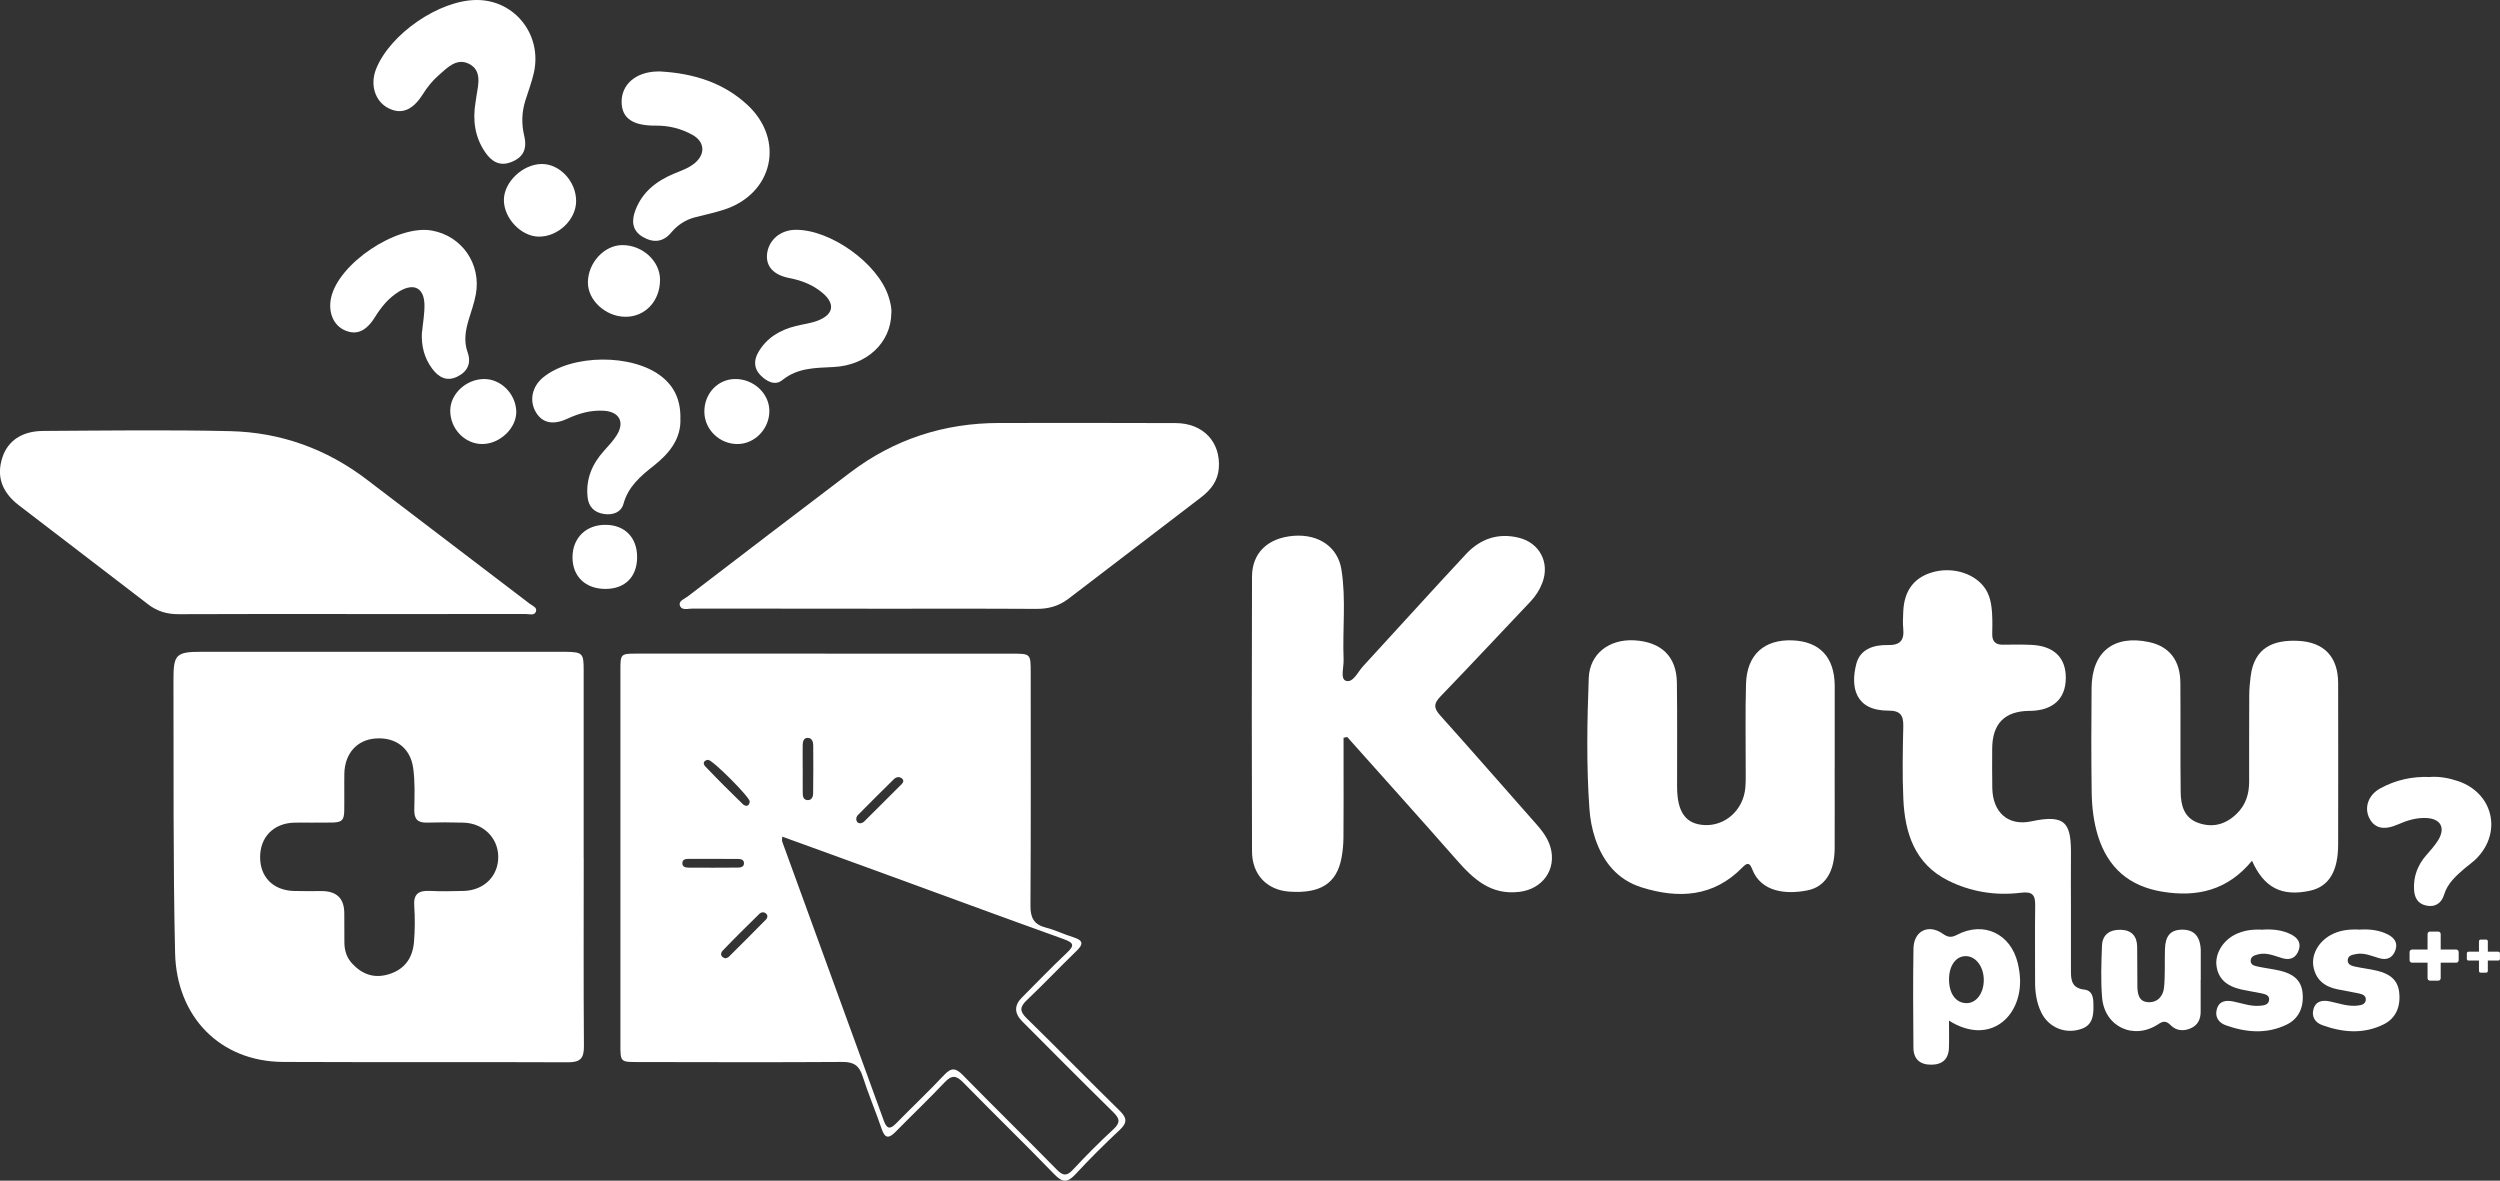
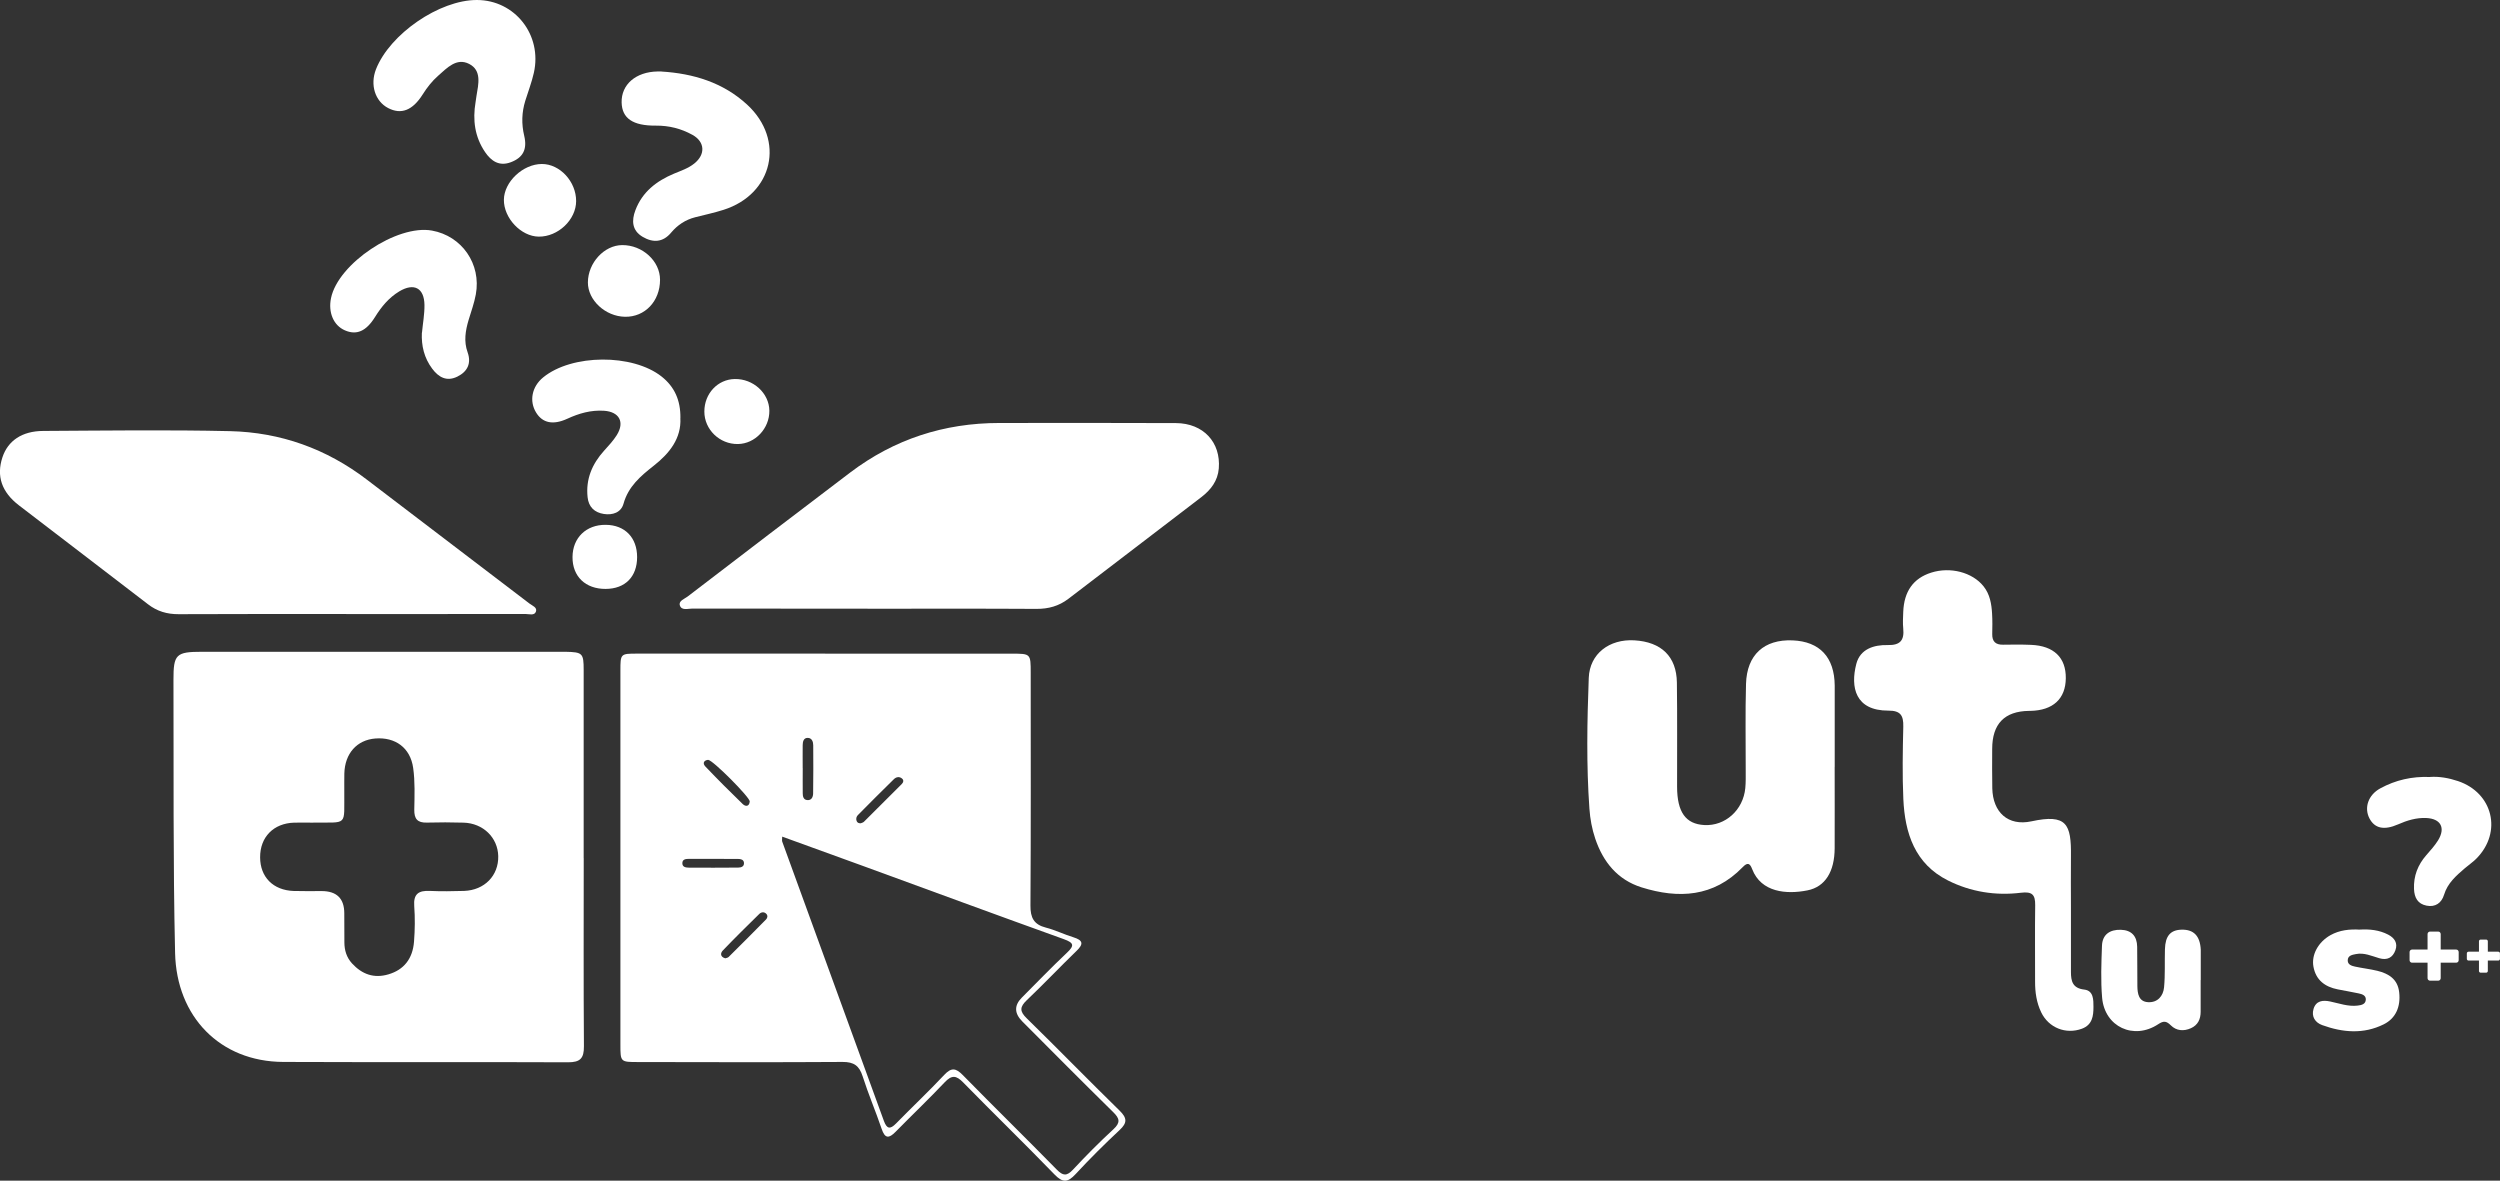
<svg xmlns="http://www.w3.org/2000/svg" id="Layer_1" data-name="Layer 1" viewBox="0 0 490.73 231.75">
  <rect x="0" y="0" width="490.73" height="231.75" fill="#333333" stroke="none" />
  <defs>
    <style>
      .cls-1 {
        fill: #fff;
        stroke-width: 0px;
      }
    </style>
  </defs>
  <g>
    <path class="cls-1" d="M114.58,168.44c0,12.31-.05,24.62.04,36.93.02,2.38-.73,3.16-3.13,3.15-18.63-.08-37.26.01-55.89-.07-12.45-.06-20.94-8.91-21.23-21.36-.41-17.88-.26-35.76-.32-53.63-.01-5.03.5-5.52,5.6-5.52,23.37,0,46.74,0,70.11,0,.42,0,.83,0,1.25,0,3.34.07,3.56.27,3.56,3.56,0,12.31,0,24.62,0,36.94ZM61.48,161.48c-1.25,0-2.49-.03-3.74,0-4.05.12-6.7,2.83-6.68,6.81.01,3.88,2.56,6.46,6.58,6.6,1.83.06,3.66.02,5.48.02q4.45,0,4.46,4.34c0,1.91,0,3.82.02,5.73,0,1.55.43,2.96,1.49,4.12,1.96,2.14,4.31,3.01,7.18,2.15,2.97-.88,4.74-3.01,5-6.43.18-2.31.21-4.66.04-6.97-.18-2.4.88-3.07,3.06-2.97,2.24.1,4.49.07,6.73,0,4.02-.15,6.79-3.02,6.7-6.84-.09-3.63-2.96-6.44-6.79-6.56-2.41-.07-4.82-.08-7.23-.01-1.83.05-2.49-.72-2.46-2.54.05-2.74.16-5.51-.22-8.2-.56-3.96-3.51-6.07-7.41-5.77-3.64.28-6.01,2.95-6.1,6.89-.03,1.16,0,2.33-.01,3.49-.07,6.95.83,6.05-6.09,6.13Z" />
    <path class="cls-1" d="M161.98,128.31c12.22,0,24.45,0,36.67,0,3.66,0,3.67,0,3.67,3.78,0,15.22.05,30.44-.05,45.67-.02,2.38.67,3.72,3.02,4.32,1.84.47,3.58,1.34,5.41,1.9,1.86.58,2.06,1.29.62,2.67-3.29,3.18-6.43,6.51-9.75,9.66-1.41,1.34-1.46,2.19-.03,3.58,6.13,5.99,12.1,12.13,18.23,18.12,1.47,1.44,1.54,2.38,0,3.81-2.98,2.78-5.87,5.66-8.64,8.65-1.52,1.64-2.5,1.77-4.15.06-5.9-6.1-11.99-12-17.92-18.06-1.36-1.39-2.23-1.49-3.61-.04-3.14,3.32-6.46,6.48-9.66,9.74-1.3,1.32-2.08,1.36-2.73-.58-1.17-3.46-2.62-6.83-3.73-10.32-.66-2.07-1.71-2.83-3.93-2.82-13.39.09-26.78.04-40.16.02-3.45,0-3.46-.01-3.46-3.45,0-24.45,0-48.91,0-73.36,0-3.34.02-3.36,3.27-3.36,12.31,0,24.61,0,36.92,0ZM153.54,164.22c0,.5-.07.76,0,.97,6.65,18.27,13.31,36.53,19.95,54.81.58,1.59,1.21,1.75,2.4.53,3.14-3.21,6.41-6.29,9.48-9.56,1.39-1.48,2.27-1.31,3.61.05,6.11,6.23,12.35,12.34,18.46,18.57,1.22,1.24,1.96,1.3,3.17.01,2.55-2.73,5.19-5.4,7.94-7.93,1.43-1.32,1.24-2.12-.05-3.38-5.99-5.88-11.9-11.85-17.83-17.79q-2.37-2.38-.1-4.67c2.93-2.94,5.82-5.94,8.84-8.79,1.51-1.42,1.43-1.96-.59-2.69-13.13-4.72-26.23-9.55-39.34-14.34-5.28-1.93-10.56-3.84-15.95-5.79ZM157.57,150.76c0,1.66-.02,3.32,0,4.98,0,.6.15,1.24.87,1.31.88.09,1.16-.64,1.17-1.3.05-3.15.04-6.3.02-9.46,0-.69-.26-1.43-1.06-1.45-.85-.02-1,.75-1.01,1.44-.02,1.49,0,2.99,0,4.48ZM169,161.59c.16-.07.43-.13.59-.29,2.48-2.45,4.95-4.92,7.41-7.39.31-.31.47-.75.06-1.09-.53-.45-1.16-.3-1.59.12-2.38,2.32-4.72,4.68-7.06,7.04-.3.3-.42.72-.27,1.15.13.35.4.51.85.47ZM139.02,149.15c-.84.07-1.17.66-.57,1.3,2.39,2.51,4.84,4.96,7.33,7.37.54.52,1.28.56,1.39-.49.08-.77-7.21-8.11-8.15-8.17ZM142.37,188.11c.21-.08.49-.1.65-.26,2.46-2.44,4.92-4.89,7.35-7.37.3-.31.38-.77.03-1.12-.43-.43-.99-.32-1.35.03-2.42,2.37-4.83,4.75-7.18,7.2-.48.51-.51,1.24.49,1.52ZM140.17,168.59c-1.66,0-3.31-.02-4.97,0-.58,0-1.27.07-1.26.86,0,.78.72.85,1.28.86,3.23.02,6.45.02,9.68-.01.59,0,1.23-.21,1.13-.99-.08-.6-.64-.7-1.15-.71-1.57-.02-3.15,0-4.72-.01Z" />
    <path class="cls-1" d="M170.29,119.48c-11.47,0-22.94,0-34.41-.02-.85,0-2.1.44-2.43-.63-.28-.89.9-1.26,1.53-1.74,10.63-8.13,21.25-16.27,31.91-24.34,8.64-6.54,18.43-9.72,29.27-9.72,11.55,0,23.11-.04,34.66.02,5.39.03,8.84,3.77,8.42,8.91-.2,2.44-1.56,4.18-3.38,5.59-8.7,6.68-17.44,13.32-26.14,19.99-1.87,1.43-3.91,1.99-6.26,1.98-11.06-.07-22.11-.03-33.17-.03Z" />
    <path class="cls-1" d="M68.74,120.53c-11.23,0-22.45-.03-33.68.03-2.27.01-4.21-.56-6.01-1.95-8.43-6.5-16.9-12.93-25.34-19.42-3.41-2.62-4.44-5.77-3.23-9.43,1.07-3.23,3.82-5.15,8.01-5.17,12.22-.07,24.45-.24,36.67.04,9.89.23,18.9,3.45,26.83,9.5,10.64,8.12,21.3,16.22,31.94,24.34.56.43,1.59.76,1.26,1.61-.31.81-1.33.44-2.03.44-11.48.02-22.95.02-34.43.02Z" />
    <g>
      <path class="cls-1" d="M93.62,0c7.47.02,12.85,6.87,11.17,14.3-.42,1.86-1.11,3.65-1.68,5.48-.7,2.27-.77,4.54-.21,6.88.63,2.66-.24,4.28-2.62,5.18-2.27.86-3.85-.2-5.08-2.01-2.02-2.99-2.44-6.29-1.85-9.78.07-.41.11-.82.18-1.23.39-2.32,1.06-5-1.45-6.28-2.46-1.26-4.34.8-6.09,2.34-1.19,1.05-2.16,2.29-3.01,3.64-1.99,3.16-4.23,4.02-6.79,2.69-2.57-1.34-3.58-4.56-2.39-7.61C76.52,6.67,86.26-.02,93.62,0Z" />
      <path class="cls-1" d="M129.82,14.04c6.3.39,12.12,2.15,16.85,6.51,7.5,6.93,5.07,17.56-4.65,20.64-1.82.58-3.69.98-5.54,1.45-1.92.49-3.48,1.52-4.75,3.03-1.61,1.93-3.56,2.01-5.58.82-2.1-1.24-2.21-3.18-1.42-5.24,1.36-3.59,4.14-5.72,7.56-7.16,1.38-.58,2.81-1.04,4-2,2.23-1.79,2.09-4.27-.39-5.63-2.21-1.22-4.59-1.82-7.16-1.8-4.54.04-6.64-1.44-6.72-4.53-.09-3.54,2.79-6.03,7.06-6.1.25,0,.5,0,.75,0Z" />
-       <path class="cls-1" d="M174.96,61.46c-.06,5.76-4.75,10.24-11.29,10.58-3.59.19-7.07.11-10.12,2.58-1.42,1.15-3.06.25-4.24-.93-1.37-1.36-1.36-3.01-.44-4.58,1.64-2.82,4.25-4.35,7.35-5.12,1.45-.36,2.96-.53,4.34-1.07,3.09-1.2,3.41-3.3.9-5.42-1.88-1.59-4.09-2.45-6.51-2.92-3.14-.6-4.65-2.32-4.38-4.75.31-2.72,2.6-4.67,5.54-4.72,6.86-.11,16.21,6.57,18.3,13.09.36,1.11.63,2.24.56,3.25Z" />
+       <path class="cls-1" d="M174.96,61.46Z" />
      <path class="cls-1" d="M82.83,65.31c.17-1.82.51-3.63.49-5.45-.05-3.36-2.08-4.39-4.95-2.66-2.05,1.24-3.5,3.01-4.75,5.02-1.76,2.83-3.64,3.62-5.93,2.62-2.22-.97-3.3-3.5-2.71-6.34,1.4-6.76,12.95-14.48,19.81-13.24,5.88,1.06,9.71,6.57,8.61,12.53-.31,1.71-.92,3.36-1.42,5.03-.62,2.1-.97,4.18-.19,6.34.76,2.13,0,3.77-2,4.76-2.1,1.04-3.7.14-4.96-1.56-1.56-2.09-2.14-4.48-2.02-7.06Z" />
      <path class="cls-1" d="M133.55,82.05c.22,3.99-2.13,6.94-5.24,9.38-2.58,2.03-4.98,4.07-5.92,7.45-.49,1.74-2.14,2.27-3.85,2.01-1.84-.28-3-1.37-3.2-3.29-.38-3.54.88-6.51,3.22-9.11.89-.98,1.81-1.97,2.51-3.08,1.6-2.56.49-4.58-2.5-4.78-2.57-.17-4.92.51-7.22,1.57-2.79,1.28-4.85.84-6.11-1.21-1.4-2.27-.84-5.1,1.38-6.91,5.61-4.6,17.57-4.68,23.27-.15,2.5,1.99,3.71,4.62,3.67,8.12Z" />
      <path class="cls-1" d="M113.09,39.46c0,3.67-3.54,7.03-7.34,6.99-3.48-.04-6.88-3.64-6.84-7.25.04-3.51,3.74-7,7.45-7.01,3.54-.01,6.74,3.45,6.73,7.28Z" />
      <path class="cls-1" d="M129.56,54.93c0,4.19-2.97,7.32-6.87,7.25-3.86-.06-7.31-3.26-7.29-6.75.02-3.84,3.19-7.29,6.72-7.32,3.99-.03,7.45,3.14,7.44,6.81Z" />
      <path class="cls-1" d="M125.06,109.35c0,3.86-2.34,6.23-6.17,6.25-3.97.02-6.54-2.45-6.51-6.26.02-3.78,2.69-6.36,6.52-6.32,3.76.03,6.16,2.5,6.16,6.34Z" />
-       <path class="cls-1" d="M94.73,87.16c-3.46.04-6.38-2.98-6.35-6.58.02-3.25,3.05-6.1,6.55-6.18,3.33-.07,6.28,2.84,6.41,6.31.11,3.24-3.13,6.41-6.61,6.45Z" />
      <path class="cls-1" d="M151.02,80.61c.04,3.49-2.79,6.5-6.17,6.55-3.59.06-6.6-2.85-6.59-6.38,0-3.53,2.62-6.32,5.97-6.38,3.63-.07,6.75,2.78,6.79,6.21Z" />
    </g>
  </g>
  <g>
-     <path class="cls-1" d="M263.73,144.81c0,1.55,0,3.09,0,4.64,0,4.99.03,9.99-.02,14.98-.01,1.32-.14,2.66-.38,3.96-.94,5.01-4.13,7.05-10.24,6.63-4.39-.31-7.31-3.31-7.33-7.9-.06-17.97-.05-35.95,0-53.92.01-4.69,3.12-7.62,8.15-8.02,4.89-.39,8.69,2.15,9.4,6.6.94,5.86.19,11.79.43,17.69.06,1.46-.69,3.78.44,4.16,1.4.48,2.33-1.71,3.35-2.82,6.76-7.33,13.43-14.75,20.24-22.05,2.8-3,6.32-4.23,10.43-3.19,4.01,1.02,6.01,4.83,4.59,8.72-.52,1.42-1.31,2.67-2.36,3.78-5.9,6.21-11.73,12.48-17.68,18.64-1.35,1.39-1.34,2.28-.06,3.71,6,6.68,11.9,13.45,17.84,20.18,1.54,1.75,3.18,3.41,3.83,5.76,1.21,4.35-1.61,8.16-6.09,8.7-5.7.7-9.11-2.57-12.45-6.38-7.07-8.05-14.24-16.01-21.37-24.01-.24.05-.48.09-.72.14Z" />
    <path class="cls-1" d="M360.13,150.54c0,5.32.02,10.64,0,15.97-.02,4.58-1.86,7.57-5.33,8.26-4.13.83-9.1.4-10.86-4.16-.45-1.18-.9-1.4-1.88-.38-5.69,5.86-12.57,6.23-19.84,3.95-4.7-1.48-7.54-4.97-9.09-9.57-.64-1.9-1-3.87-1.14-5.86-.61-8.55-.45-17.12-.13-25.67.18-4.8,4.08-7.67,8.95-7.39,5.3.31,8.28,3.17,8.35,8.29.09,6.82.03,13.64.04,20.45.01,4.99,1.69,7.33,5.36,7.52,4.09.22,7.62-2.94,8.03-7.26.11-1.16.08-2.33.08-3.49.01-5.65-.1-11.31.06-16.96.16-5.72,3.56-8.77,9.14-8.54,5.34.22,8.22,3.31,8.27,8.86,0,.17,0,.33,0,.5,0,5.16,0,10.31,0,15.47Z" />
-     <path class="cls-1" d="M442.05,168.96c-4.76,5.78-10.72,7.21-17.62,6.07-6.48-1.07-10.66-4.68-12.61-10.93-.87-2.8-1.2-5.71-1.24-8.61-.1-6.82-.08-13.64-.02-20.46.07-7.11,4.39-10.49,11.34-8.98,3.92.86,6.05,3.56,6.09,7.96.06,7.15-.03,14.3.06,21.45.03,2.58.63,5.07,3.45,6.07,2.85,1.01,5.38.31,7.55-1.8,1.8-1.75,2.44-3.9,2.44-6.32,0-5.65-.01-11.31.02-16.96,0-1.24.13-2.49.28-3.72.72-5.72,4.58-7.13,9.2-6.94,5.25.21,7.95,3.18,7.97,8.27.03,10.56.01,21.12,0,31.68,0,5.32-1.83,8.31-5.55,9.11-5.5,1.18-9-.57-11.36-5.9Z" />
    <path class="cls-1" d="M406.51,178.31c0,4.16-.01,8.32,0,12.48,0,1.79.31,3.2,2.63,3.46,1.81.21,1.79,2,1.79,3.39,0,1.77-.21,3.53-2.27,4.29-3.14,1.16-6.52-.17-7.99-3.22-.92-1.91-1.21-3.96-1.2-6.06.01-4.99-.05-9.98.02-14.97.03-2.09-.62-2.71-2.81-2.44-4.96.61-9.85-.17-14.31-2.41-6.5-3.26-8.46-9.28-8.76-15.99-.21-4.73-.12-9.48-.01-14.22.05-2.17-.53-3.14-2.92-3.13-6.51.02-7.49-4.59-6.3-9.18.76-2.92,3.45-3.75,6.15-3.69,2.47.06,3.29-.93,3.06-3.25-.11-1.07-.04-2.16,0-3.24.15-4.05,1.98-6.62,5.5-7.73,3.75-1.19,8.07-.06,10.26,2.68,1.26,1.58,1.57,3.46,1.68,5.39.08,1.33.06,2.66.03,3.99-.03,1.48.67,2.11,2.12,2.09,1.83-.03,3.66-.05,5.49.03,4.49.18,6.87,2.5,6.83,6.55-.04,4.05-2.51,6.32-6.96,6.41-.08,0-.17,0-.25,0q-7.24.09-7.24,7.47c0,2.58-.04,5.16.02,7.73.1,4.69,3.08,7.47,7.68,6.48,6.92-1.49,7.84.5,7.76,6.86-.04,3.41,0,6.82,0,10.23h.01Z" />
-     <path class="cls-1" d="M382.57,200.35c0,2.05.05,3.7-.01,5.34-.08,2.22-1.3,3.31-3.51,3.3-2.24,0-3.45-1.15-3.46-3.36-.05-6.48-.1-12.97.01-19.45.06-3.43,2.91-4.87,5.71-2.92,1.05.73,1.68.84,2.83.24,5.22-2.74,10.53-.24,11.92,5.52.25,1.04.42,2.13.46,3.2.24,7.5-6.06,13.07-13.94,8.13ZM382.58,192.22c-.01,2.8,1.31,4.64,3.37,4.69,1.92.04,3.39-1.83,3.45-4.39.06-2.7-1.54-4.87-3.58-4.84-1.92.03-3.23,1.87-3.24,4.54Z" />
    <path class="cls-1" d="M476.99,152.51c1.79-.13,3.67.2,5.49.81,6.87,2.31,8.73,10.01,3.65,15.18-.69.71-1.54,1.27-2.29,1.92-1.7,1.47-3.39,2.91-4.09,5.21-.49,1.62-1.71,2.49-3.44,2.14-1.72-.34-2.39-1.55-2.46-3.27-.1-2.55.74-4.71,2.4-6.62.81-.94,1.67-1.87,2.32-2.92,1.51-2.45.54-4.26-2.31-4.39-1.95-.09-3.76.47-5.54,1.25-2.76,1.21-4.59.79-5.62-1.18-1.07-2.07-.27-4.59,2.15-5.9,2.96-1.61,6.19-2.37,9.74-2.22Z" />
    <path class="cls-1" d="M431.97,192.37c0,2.08,0,4.16,0,6.23,0,1.44-.53,2.61-1.91,3.23-1.42.63-2.84.53-3.94-.56-.87-.86-1.41-.94-2.49-.22-4.8,3.16-10.5.51-11-5.19-.29-3.38-.15-6.81-.03-10.21.08-2.24,1.57-3.2,3.7-3.14,2.12.06,3.18,1.26,3.21,3.34.04,2.58.01,5.15.04,7.73.02,1.5.28,3.04,2.1,3.14,1.86.11,2.98-1.2,3.14-2.92.23-2.47.1-4.98.17-7.47.07-2.61,1.08-3.78,3.24-3.84,2.4-.07,3.65,1.21,3.79,3.91,0,.17,0,.33,0,.5,0,1.83,0,3.66,0,5.49h-.01Z" />
    <path class="cls-1" d="M463.21,182.47c1.93-.11,3.82.08,5.57.99,1.26.66,1.92,1.67,1.42,3.06-.52,1.45-1.6,2.03-3.17,1.57-1.5-.44-2.98-1.14-4.6-.81-.71.14-1.6.28-1.59,1.26,0,.81.77,1.05,1.41,1.19,1.46.32,2.95.48,4.4.83,2.23.55,4,1.63,4.29,4.21.32,2.85-.67,5.12-3.02,6.29-3.98,1.98-8.06,1.62-12.09.16-1.36-.49-2.16-1.65-1.7-3.18.49-1.62,1.83-1.76,3.25-1.46,1.78.37,3.52,1.03,5.39.81.77-.09,1.59-.26,1.62-1.2.02-.81-.73-1.05-1.38-1.19-1.38-.29-2.77-.53-4.15-.8-2.5-.5-4.27-1.82-4.75-4.45-.43-2.33.94-4.83,3.33-6.18,1.8-1.01,3.77-1.21,5.79-1.09Z" />
-     <path class="cls-1" d="M444.2,182.47c1.93-.1,3.82.07,5.58.98,1.26.65,1.94,1.65,1.44,3.06-.52,1.45-1.58,2.04-3.16,1.59-1.58-.45-3.13-1.22-4.85-.76-.64.17-1.37.37-1.42,1.19-.05.88.74,1.05,1.36,1.19,1.46.32,2.96.48,4.41.82,2.34.56,4.16,1.68,4.42,4.39.27,2.84-.79,5.08-3.18,6.22-3.92,1.87-7.93,1.51-11.88.11-1.36-.48-2.21-1.6-1.78-3.15.45-1.64,1.78-1.82,3.21-1.53,1.71.34,3.36.98,5.14.85.84-.07,1.83-.13,1.92-1.18.08-.94-.84-1.13-1.57-1.28-1.3-.27-2.62-.46-3.91-.75-2.98-.68-4.53-2.19-4.85-4.65-.3-2.31,1.17-4.83,3.56-6.08,1.75-.91,3.64-1.11,5.58-.99Z" />
    <g>
      <path class="cls-1" d="M482.13,186.39h-3.04v-3.04c0-.27-.22-.49-.49-.49h-1.6c-.27,0-.49.22-.49.49v3.04h-3.04c-.27,0-.49.22-.49.49v1.6c0,.27.22.49.49.49h3.04v3.04c0,.27.22.49.49.49h1.6c.27,0,.49-.22.49-.49v-3.04h3.04c.27,0,.49-.22.49-.49v-1.6c0-.27-.22-.49-.49-.49Z" />
      <path class="cls-1" d="M490.39,186.81h-2.05v-2.05c0-.18-.15-.33-.33-.33h-1.08c-.18,0-.33.15-.33.33v2.05h-2.05c-.18,0-.33.15-.33.33v1.08c0,.18.15.33.33.33h2.05v2.05c0,.18.15.33.33.33h1.08c.18,0,.33-.15.33-.33v-2.05h2.05c.18,0,.33-.15.33-.33v-1.08c0-.18-.15-.33-.33-.33Z" />
    </g>
  </g>
</svg>